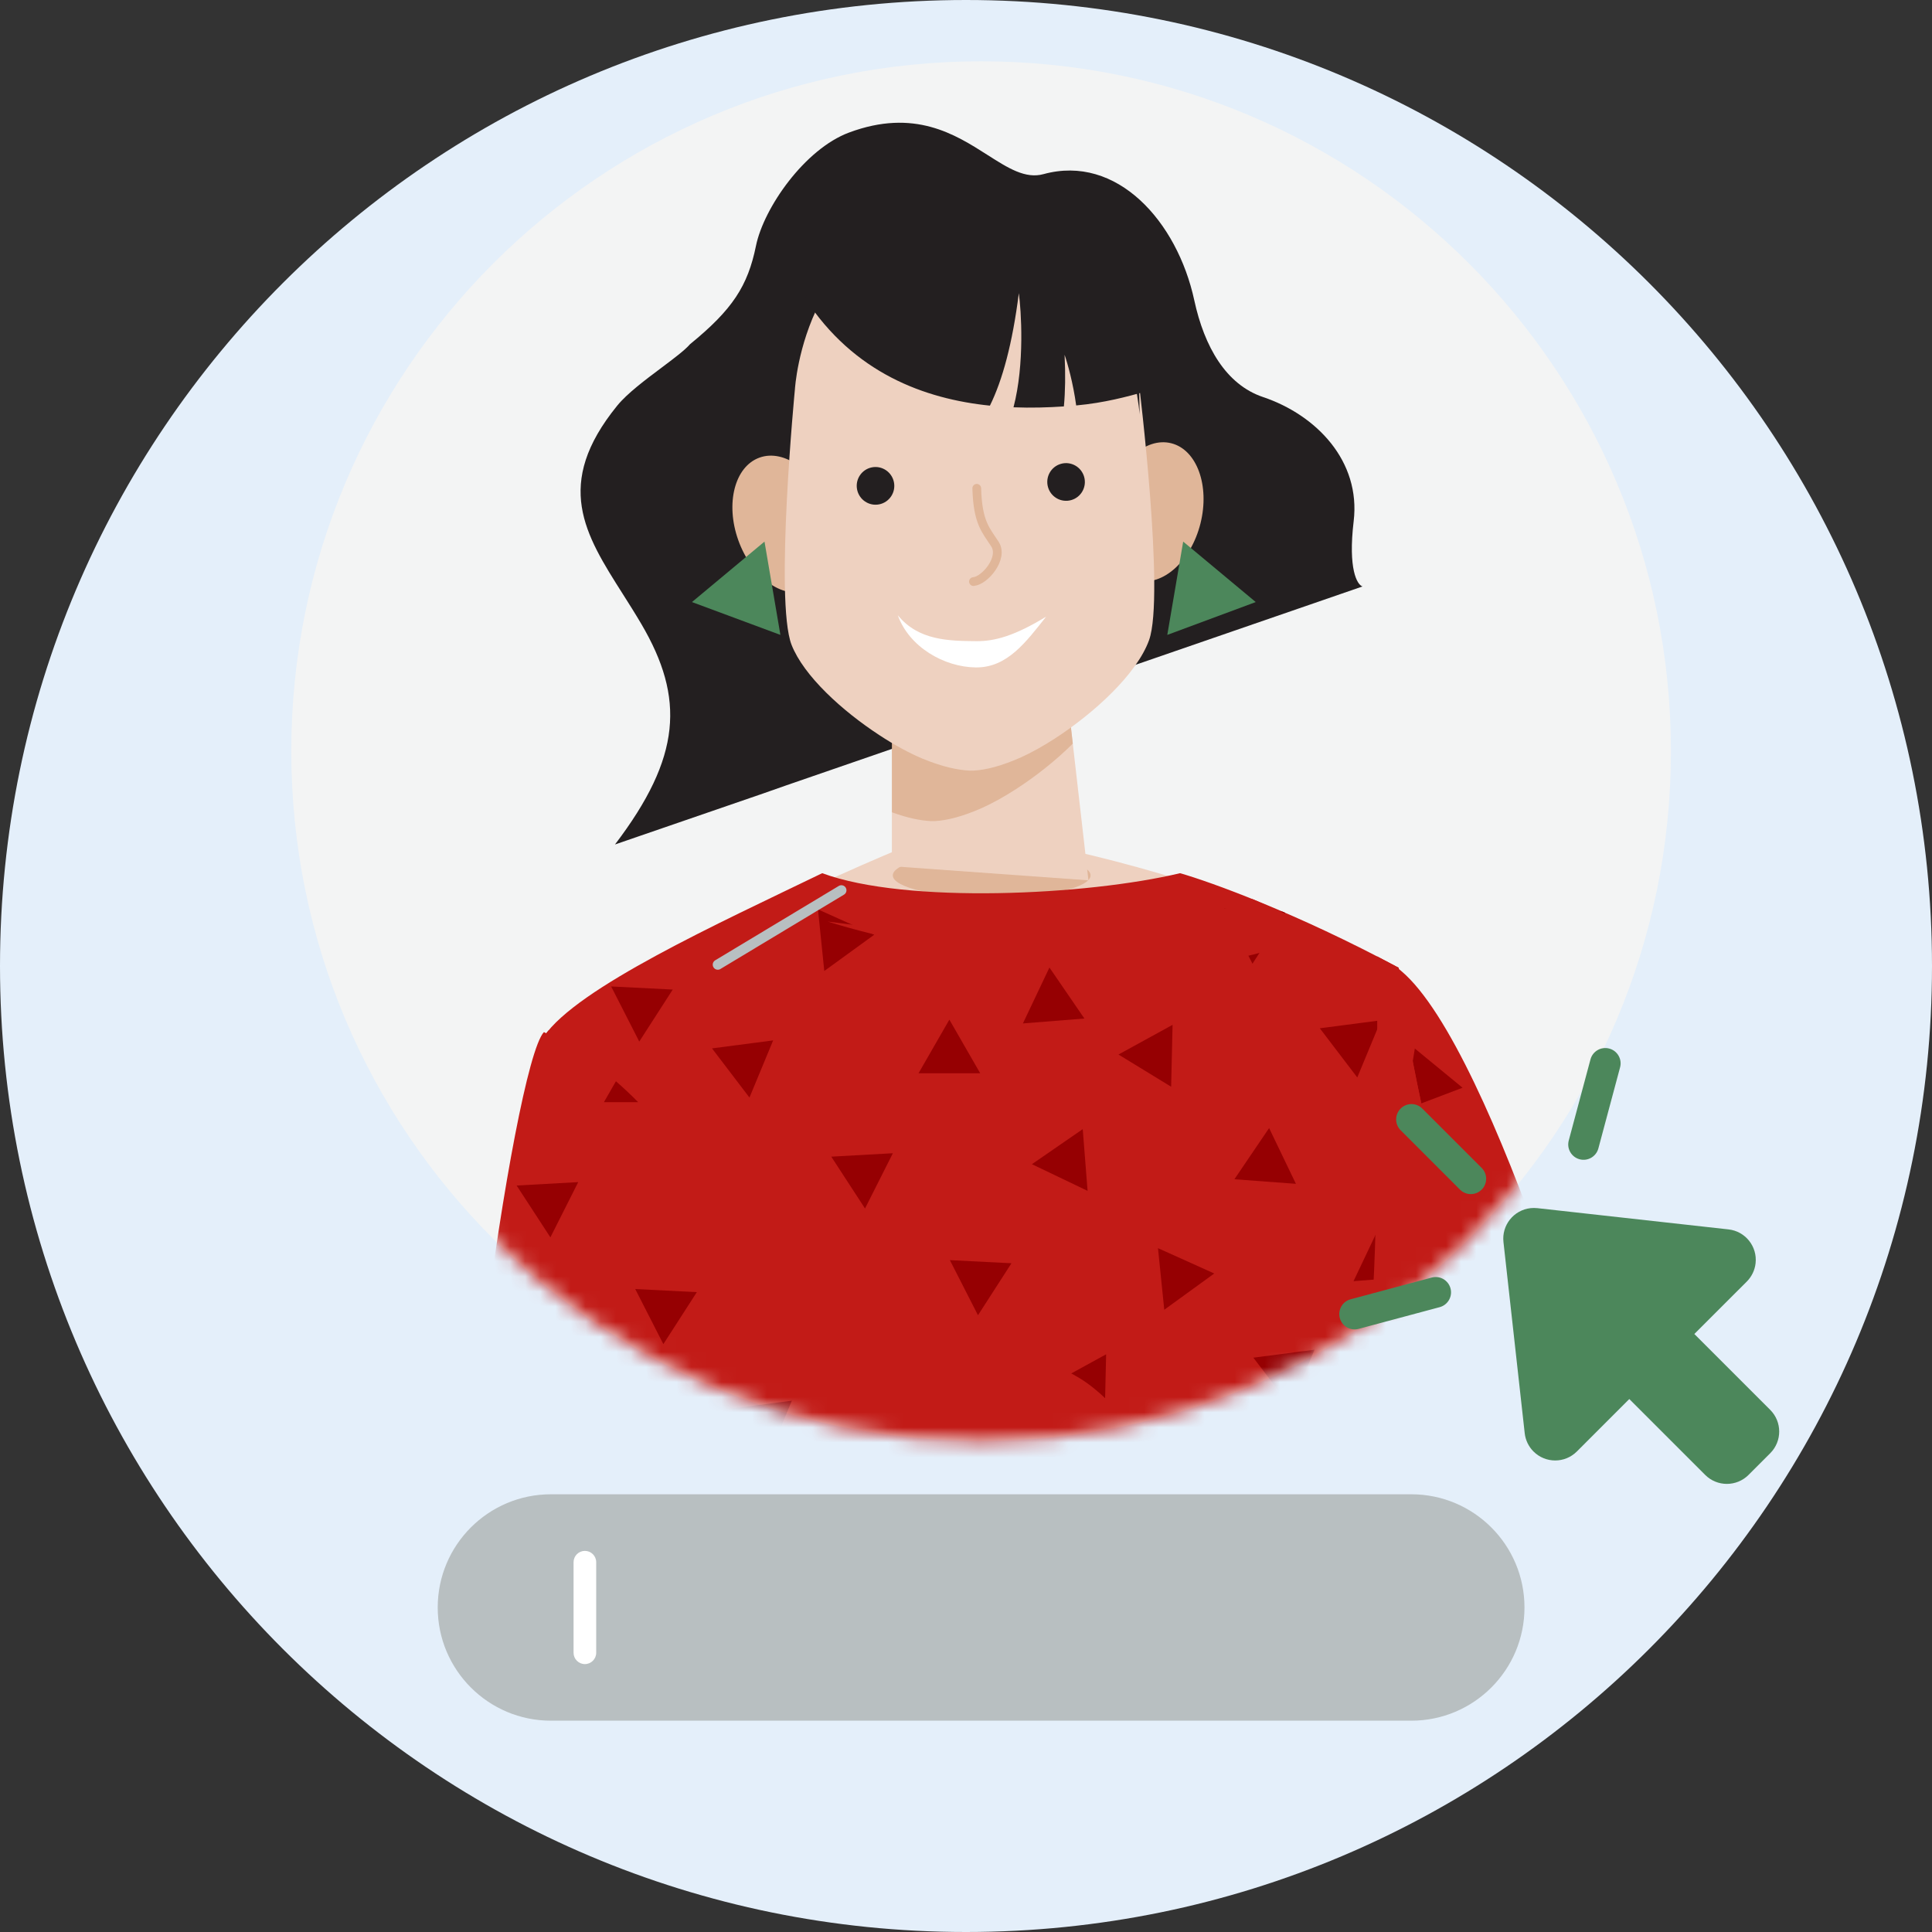
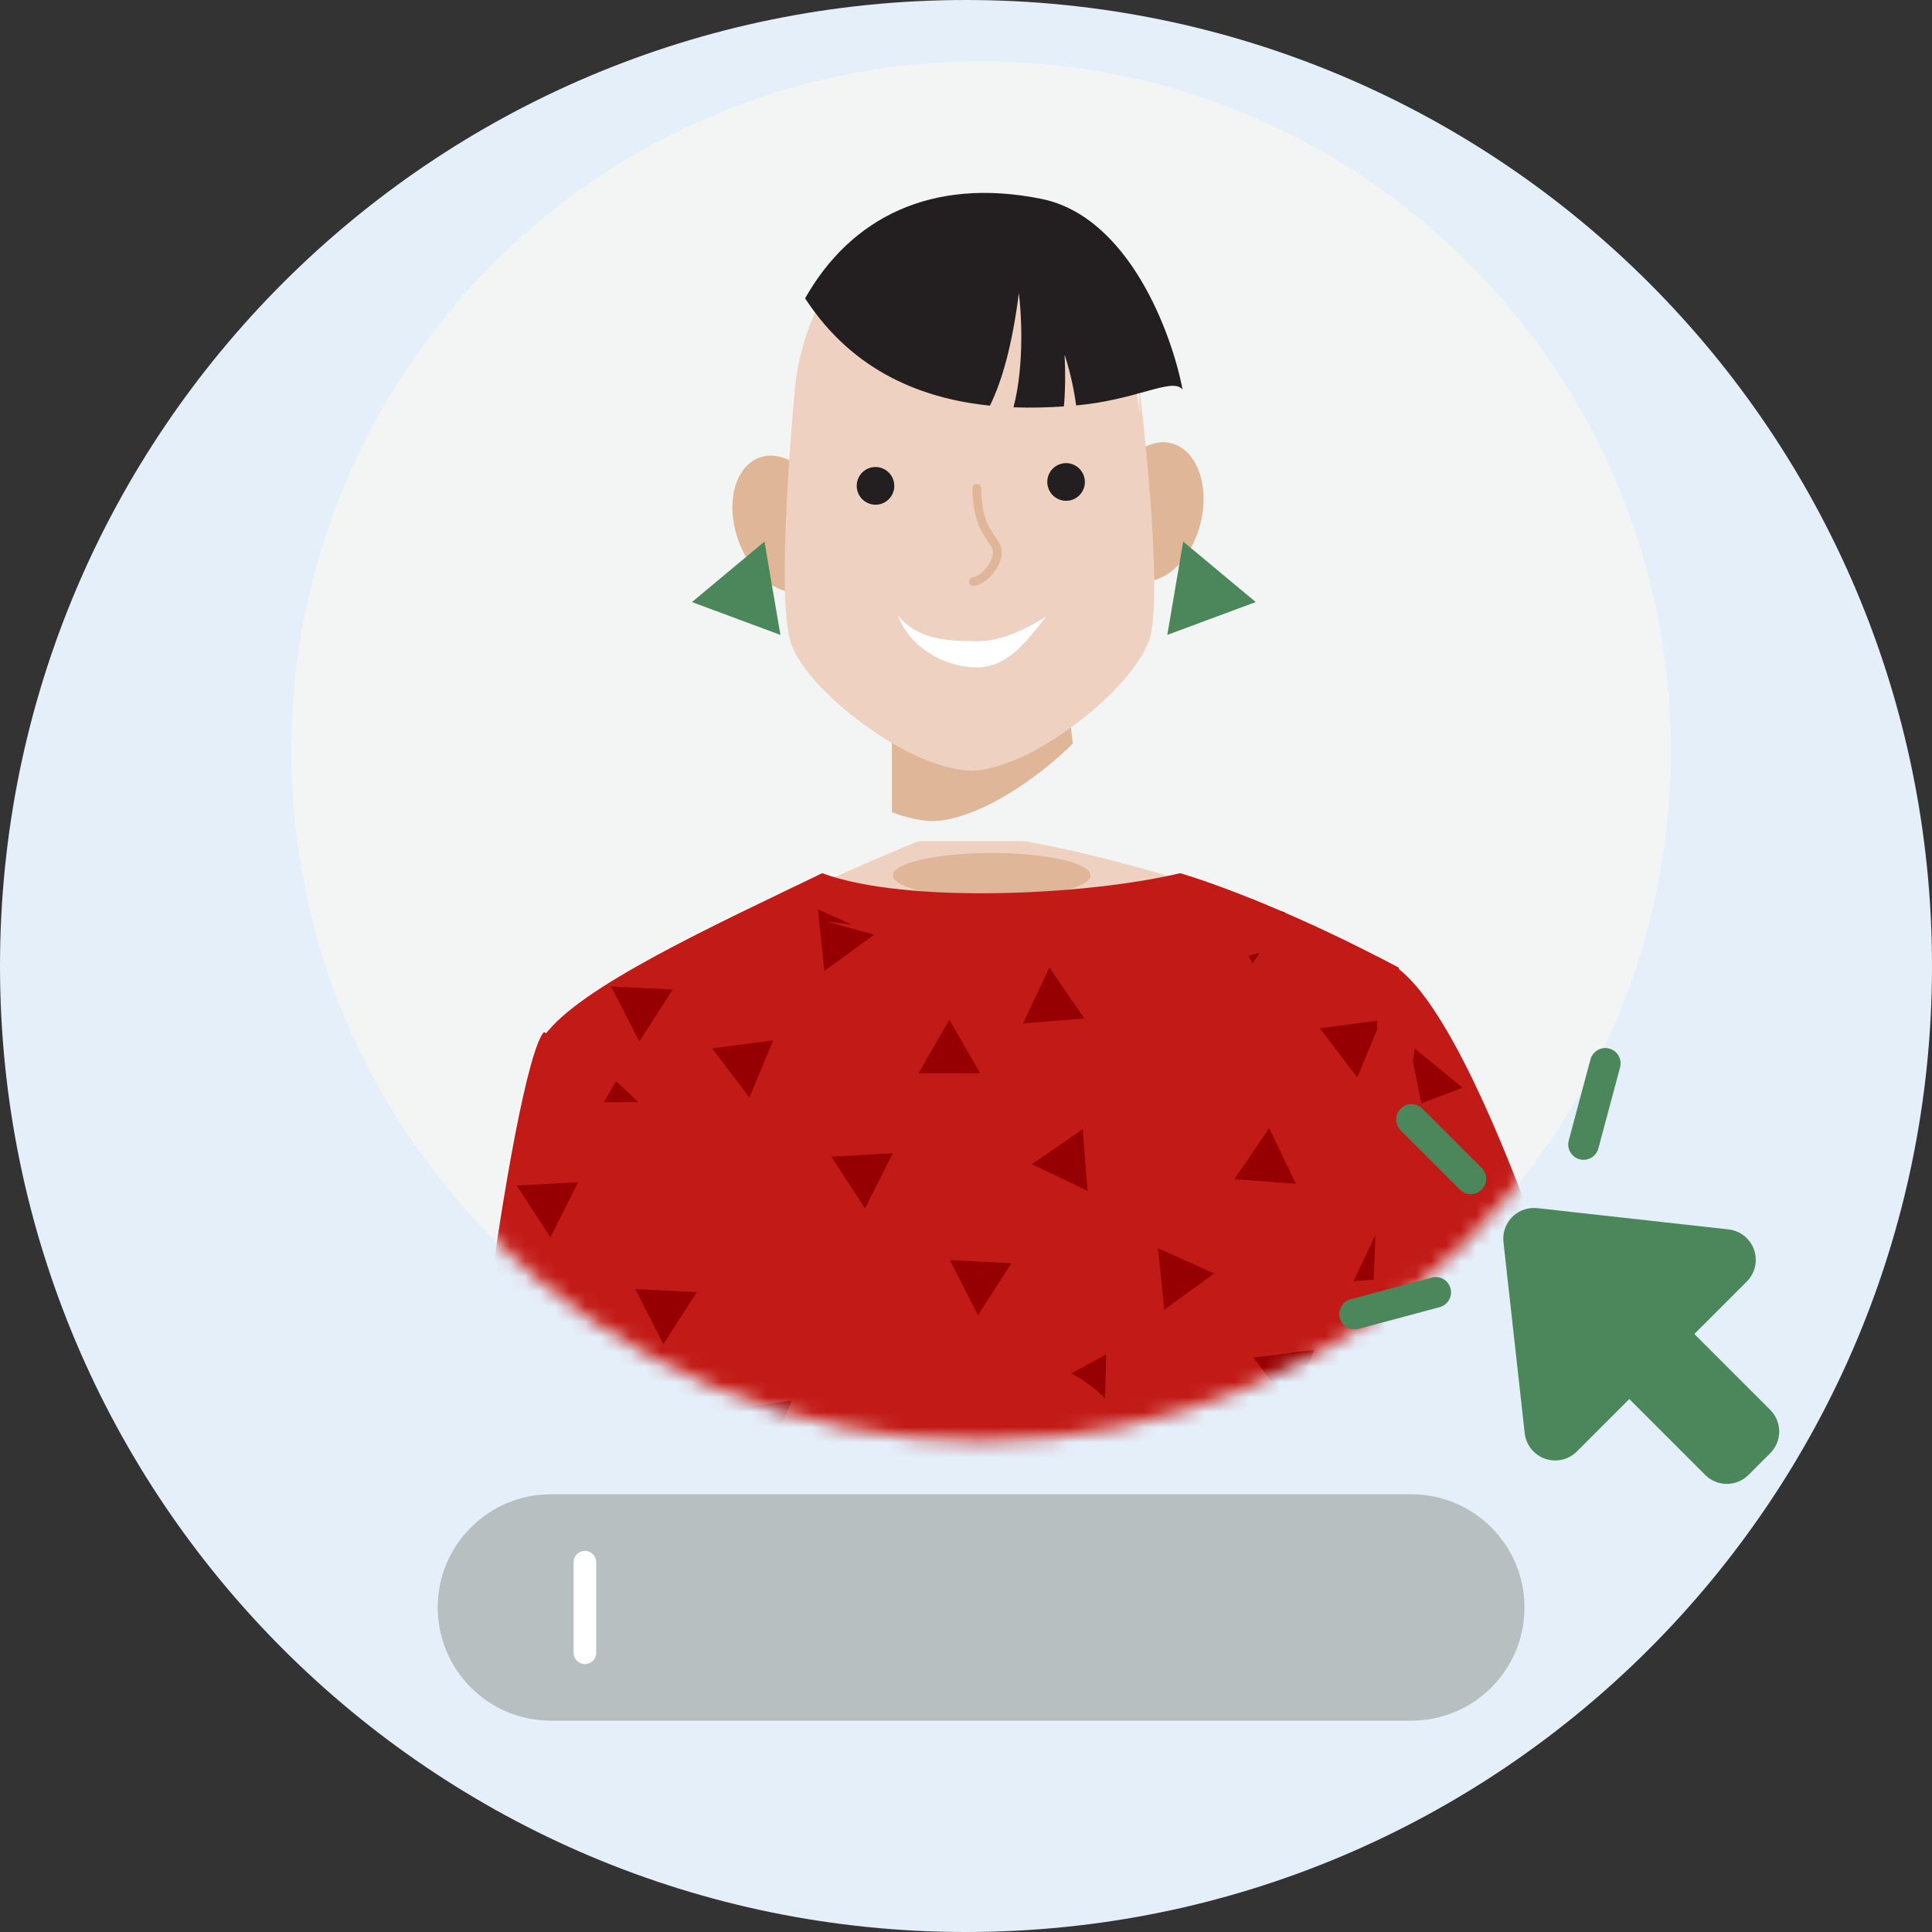
<svg xmlns="http://www.w3.org/2000/svg" xmlns:xlink="http://www.w3.org/1999/xlink" width="128px" height="128px" viewBox="0 0 128 128" version="1.1">
  <rect x="0" y="0" width="128" height="128" fill="#333333" stroke="none" />
  <title>01_Basics_Icons_Illustrations/06_illustrations_128x128/People/y33-woman-input</title>
  <defs>
    <path d="M45.702,91.405 C70.943,91.405 91.404,70.944 91.404,45.703 C91.404,20.462 70.943,0 45.702,0 C20.462,0 0,20.462 0,45.703 C0,70.944 20.462,91.405 45.702,91.405 Z" id="path-1" />
  </defs>
  <g id="01_Basics_Icons_Illustrations/06_illustrations_128x128/People/y33-woman-input" stroke="none" stroke-width="1" fill="none" fill-rule="evenodd">
    <g id="y33-woman-input">
      <path d="M128,64 C128,28.654 99.347,0 64,0 C28.654,0 0,28.654 0,64 C0,99.347 28.654,128 64,128 C99.347,128 128,99.347 128,64 Z" id="Path" fill="#E4EFFA" fill-rule="nonzero" />
      <path d="M65.001,95.468 C90.242,95.468 110.703,75.006 110.703,49.765 C110.703,24.524 90.242,4.062 65.001,4.062 C39.76,4.062 19.299,24.524 19.299,49.765 C19.299,75.006 39.76,95.468 65.001,95.468 Z" id="Path" fill="#F3F4F4" fill-rule="nonzero" />
      <g id="Clipped" transform="translate(19.299, 4.062)">
        <mask id="mask-2" fill="white">
          <use xlink:href="#path-1" />
        </mask>
        <g id="Path" />
        <g id="Group" mask="url(#mask-2)">
          <g transform="translate(11.238, 4.07)">
            <path d="M5.391,60.961 C12.113,55.562 24.824,49.8 30.34,47.594 L37.321,47.594 C41.888,48.372 53.273,51.175 62.27,56.159 C64.209,70.305 64.224,95.46 58.923,118.949 L17.442,119.428 C19.683,115.535 23.333,107.265 21.162,97.817 C18.447,86.008 13.793,76.923 5.391,60.961 Z" id="Path" stroke="none" fill="#EED1C0" fill-rule="nonzero" />
-             <path d="M41.716,49.863 C41.716,50.683 38.782,51.348 35.164,51.348 C31.546,51.348 28.613,50.683 28.613,49.863 C28.613,49.044 31.546,48.379 35.164,48.379 C38.782,48.379 41.716,49.044 41.716,49.863 Z" id="Path" stroke="none" fill="#E0B699" fill-rule="nonzero" />
+             <path d="M41.716,49.863 C41.716,50.683 38.782,51.348 35.164,51.348 C31.546,51.348 28.613,50.683 28.613,49.863 C28.613,49.044 31.546,48.379 35.164,48.379 C38.782,48.379 41.716,49.044 41.716,49.863 " id="Path" stroke="none" fill="#E0B699" fill-rule="nonzero" />
            <path d="M76.941,92.393 C75.999,87.325 67.78,59.523 61.728,55.781 L61.728,99.637 C62.053,104.923 61.728,114.507 69.649,119.478 L93.466,119.478 C95.159,117.842 95.347,116.269 95.347,114.193 C95.347,100.683 77.882,97.461 76.941,92.393 Z" id="Path" stroke="none" fill="#C21B17" fill-rule="nonzero" />
            <polygon id="Path" stroke="none" fill="#960002" fill-rule="evenodd" points="62.539 65.384 63.199 61.336 66.361 63.933" />
            <path d="M23.937,49.719 C29.498,51.776 41.499,51.188 47.645,49.719 C49.645,50.289 55.343,52.342 62.133,55.985 C63.792,73.713 79.058,111.961 70.701,119.459 L16.679,119.459 C4.24,119.459 3.303,63.772 5.498,60.539 C7.693,57.307 17.059,53.047 23.937,49.719 Z" id="Path" stroke="none" fill="#C21B17" fill-rule="nonzero" />
            <polygon id="Path" stroke="none" fill="#960002" fill-rule="nonzero" points="34.404 62.974 32.361 59.422 30.318 62.974" />
-             <polygon id="Path" stroke="none" fill="#960002" fill-rule="nonzero" points="30.004 84.798 27.961 81.246 25.918 84.798" />
            <path d="M54.422,52.261 C54.486,52.288 54.55,52.316 54.615,52.344 L52.443,55.717 L50.58,52.066 L54.422,52.261 Z" id="Path" stroke="none" fill="#960002" fill-rule="nonzero" />
            <path d="M67.538,80.957 L66.717,82.385 L67.903,82.385 C67.782,81.909 67.66,81.433 67.538,80.957 Z" id="Path" stroke="none" fill="#960002" fill-rule="nonzero" />
            <polygon id="Path" stroke="none" fill="#960002" fill-rule="nonzero" points="28.617 68.273 26.773 71.934 24.537 68.5" />
            <polygon id="Path" stroke="none" fill="#960002" fill-rule="nonzero" points="60.894 73.047 59.137 76.75 63.21 76.426" />
            <polygon id="Path" stroke="none" fill="#960002" fill-rule="nonzero" points="20.624 74.379 18.867 78.082 22.94 77.758" />
            <polygon id="Path" stroke="none" fill="#960002" fill-rule="nonzero" points="37.234 59.672 38.991 55.969 41.307 59.348" />
-             <polygon id="Path" stroke="none" fill="#960002" fill-rule="nonzero" points="47.054 63.866 47.149 59.766 43.564 61.733" />
            <polygon id="Path" stroke="none" fill="#960002" fill-rule="nonzero" points="42.747 81.594 42.652 85.694 39.162 83.561" />
            <path d="M6.785,65.198 L6.881,61.098 L5.063,62.095 C4.978,62.624 4.902,63.266 4.838,64.008 L6.785,65.198 Z" id="Path" stroke="none" fill="#960002" fill-rule="nonzero" />
            <polygon id="Path" stroke="none" fill="#960002" fill-rule="nonzero" points="41.518 70.765 41.197 66.676 37.83 68.999" />
            <polygon id="Path" stroke="none" fill="#960002" fill-rule="nonzero" points="46.599 78.643 46.182 74.562 49.91 76.24" />
            <polygon id="Path" stroke="none" fill="#960002" fill-rule="nonzero" points="6.327 79.975 5.91 75.894 9.639 77.572" />
            <polygon id="Path" stroke="none" fill="#960002" fill-rule="nonzero" points="23.656 52.117 24.074 56.198 27.385 53.795" />
            <polygon id="Path" stroke="none" fill="#960002" fill-rule="nonzero" points="60.956 59.465 59.386 63.252 56.904 59.994" />
            <polygon id="Path" stroke="none" fill="#960002" fill-rule="nonzero" points="54.984 85.076 56.554 81.289 52.502 81.818" />
            <polygon id="Path" stroke="none" fill="#960002" fill-rule="nonzero" points="20.686 60.797 19.117 64.584 16.635 61.326" />
            <polygon id="Path" stroke="none" fill="#960002" fill-rule="nonzero" points="53.545 66.605 55.321 70.299 51.246 69.996" />
            <polygon id="Path" stroke="none" fill="#960002" fill-rule="nonzero" points="13.273 67.937 15.049 71.632 10.975 71.329" />
            <polygon id="Path" stroke="none" fill="#960002" fill-rule="nonzero" points="32.394 75.355 34.257 79.006 36.475 75.562" />
            <polygon id="Path" stroke="none" fill="#960002" fill-rule="nonzero" points="11.816 60.874 9.953 57.223 14.034 57.429" />
            <path d="M12.539,117.064 C7.69,110.949 5.457,94.289 4.791,80.604 C4.292,70.342 4.675,61.753 5.498,60.541 C5.592,60.404 5.698,60.264 5.817,60.123 C5.904,60.155 5.991,60.188 6.078,60.223 C14.931,63.724 18.682,69.415 21.472,73.649 C22.97,75.921 24.19,77.773 25.774,78.64 C27.934,79.823 30.399,80.252 32.905,80.689 C35.663,81.169 38.47,81.658 40.977,83.168 C42.412,84.032 43.827,85.626 45.31,87.294 C48.14,90.48 51.214,93.941 55.137,93.126 C60.748,91.96 60.73,77.306 60.706,58.572 C60.705,57.473 60.703,56.36 60.703,55.234 C61.174,55.477 61.651,55.728 62.133,55.987 C62.708,62.13 64.916,70.736 67.209,79.674 C71.399,96.002 75.873,113.435 71.183,118.964 C71.032,119.142 70.871,119.308 70.701,119.461 L16.679,119.461 C15.124,119.461 13.75,118.592 12.539,117.064 Z" id="Path" stroke="none" fill="#C21B17" fill-rule="evenodd" />
            <path d="M52.439,51.434 C44.07,54.57 35.988,54.49 24.287,52.921 C38.521,57.315 58.304,56.387 54.766,52.471 C53.68,51.987 52.439,51.434 52.439,51.434 Z" id="Path" stroke="none" fill="#C21B17" fill-rule="nonzero" />
-             <polygon id="Path" stroke="none" fill="#EED1C0" fill-rule="nonzero" points="28.553 34.746 39.899 35.562 41.575 50.192 28.553 49.256" />
-             <path d="M15.176,14.675 C18.001,12.371 19.005,10.814 19.548,8.156 C20.062,5.643 22.775,1.741 25.721,0.647 C30.04,-0.958 32.737,0.762 34.892,2.137 C36.252,3.004 37.396,3.734 38.596,3.405 C43.463,2.069 47.457,6.539 48.587,11.763 C49.256,14.856 50.696,17.35 53.141,18.173 C56.679,19.363 59.624,22.417 59.147,26.4 C58.766,29.587 59.378,30.61 59.732,30.723 L21.561,43.898 L20.027,44.437 L10.207,47.817 C14.622,42.014 14.836,38.123 11.955,33.212 C11.549,32.521 11.128,31.857 10.718,31.211 C8.215,27.268 6.114,23.959 10.358,18.74 C11.013,17.935 12.224,17.028 13.292,16.228 C14.107,15.616 14.839,15.068 15.176,14.675 Z" id="Path" stroke="none" fill="#231F20" fill-rule="nonzero" />
            <path d="M44.786,30.32 C46.485,30.745 48.37,29.055 48.998,26.546 C49.625,24.037 48.757,21.659 47.059,21.234 C45.361,20.809 43.476,22.499 42.848,25.008 C42.22,27.517 43.088,29.895 44.786,30.32 Z" id="Path" stroke="none" fill="#E0B699" fill-rule="nonzero" />
            <path d="M22.937,31.001 C21.288,31.59 19.246,30.094 18.377,27.659 C17.507,25.224 18.138,22.773 19.787,22.184 C21.437,21.595 23.479,23.091 24.348,25.526 C25.218,27.961 24.587,30.412 22.937,31.001 Z" id="Path" stroke="none" fill="#E0B699" fill-rule="nonzero" />
            <polygon id="Path" stroke="none" fill="#4C875B" fill-rule="nonzero" points="47.852 27.75 52.659 31.756 46.799 33.932" />
            <polygon id="Path" stroke="none" fill="#4C875B" fill-rule="nonzero" points="20.113 27.75 15.307 31.756 21.167 33.932" />
            <path d="M40.539,41.134 L39.9,35.561 L28.555,34.746 L28.555,45.683 C29.641,46.082 30.486,46.238 31.159,46.268 L31.243,46.267 L31.267,46.267 L31.291,46.266 L31.315,46.266 L31.339,46.266 L31.423,46.265 C32.203,46.22 33.221,45.977 34.546,45.387 C35.226,45.08 35.989,44.657 36.787,44.142 C38.066,43.314 39.409,42.261 40.539,41.134 Z" id="Path" stroke="none" fill="#E0B699" fill-rule="evenodd" />
            <path d="M44.967,19.325 C44.967,19.325 43.964,5.954 33.434,6.023 C33.422,6.024 33.41,6.024 33.386,6.025 C33.374,6.025 33.362,6.025 33.338,6.025 C22.797,6.233 22.129,17.647 22.129,17.647 C22.129,17.647 20.775,31.668 21.905,34.587 C22.713,36.651 25.265,38.967 27.723,40.573 C28.728,41.236 29.732,41.773 30.577,42.129 C31.929,42.684 32.941,42.889 33.722,42.924 C33.746,42.924 33.782,42.923 33.806,42.923 C33.806,42.923 33.818,42.923 33.83,42.923 L33.854,42.922 C33.854,42.922 33.866,42.922 33.878,42.922 C33.878,42.922 33.89,42.922 33.902,42.922 C33.926,42.921 33.962,42.921 33.986,42.921 C34.766,42.876 35.783,42.633 37.109,42.043 C37.789,41.736 38.552,41.313 39.35,40.798 C41.934,39.125 44.782,36.531 45.593,34.274 C46.648,31.326 44.929,17.345 44.929,17.345 L44.967,19.325 Z" id="Path" stroke="none" fill="#EED1C0" fill-rule="nonzero" />
            <path d="M34.132,34.347 C32.326,34.329 30.311,34.31 28.945,32.629 C29.694,34.736 32.02,36.067 34.116,36.087 C36.211,36.107 37.456,34.378 38.773,32.722 C36.665,34.008 35.355,34.358 34.132,34.347 Z" id="Path" stroke="none" fill="#FFFFFF" fill-rule="nonzero" />
            <path d="M34.176,24.219 C34.238,26.533 34.801,27.008 35.387,27.928 C35.972,28.849 34.709,30.34 33.957,30.399" id="Path" stroke="#E0B699" stroke-width="0.579" fill="none" stroke-linecap="round" />
            <path d="M40.432,25.001 C39.77,25.188 39.082,24.801 38.895,24.138 C38.708,23.474 39.092,22.784 39.754,22.598 C40.415,22.411 41.104,22.798 41.291,23.461 C41.478,24.125 41.094,24.815 40.432,25.001 Z" id="Path" stroke="none" fill="#231F20" fill-rule="nonzero" />
            <path d="M27.714,25.282 C27.04,25.418 26.384,24.979 26.248,24.303 C26.111,23.627 26.547,22.969 27.221,22.833 C27.895,22.697 28.551,23.136 28.688,23.812 C28.824,24.488 28.388,25.146 27.714,25.282 Z" id="Path" stroke="none" fill="#231F20" fill-rule="nonzero" />
            <path d="M39.948,18.794 C38.91,18.865 37.783,18.899 36.61,18.853 C37.364,15.974 37.116,12.4 36.963,11.291 C36.539,14.644 35.875,17.067 35.047,18.743 C30.726,18.3 26.025,16.59 22.803,11.632 C25.834,6.281 31.188,3.583 38.439,5.04 C44.241,6.205 47.103,13.948 47.809,17.674 C47.446,17.229 46.621,17.458 45.302,17.823 C44.164,18.138 42.658,18.556 40.763,18.73 C40.561,17.248 40.189,15.931 39.995,15.374 C40.059,16.68 40.04,17.815 39.948,18.794 Z" id="Path" stroke="none" fill="#231F20" fill-rule="evenodd" />
            <path d="M0.377,104.467 C-1.379,97.269 3.451,62.45 5.499,60.246 C21.451,68.473 23.939,93.596 25.256,96.975 C26.573,100.354 46.475,110.785 47.646,114.458 C48.817,118.131 36.231,123.273 31.987,123.273 C24.378,123.861 2.133,111.666 0.377,104.467 Z" id="Path" stroke="none" fill="#C21B17" fill-rule="nonzero" />
            <path d="M43.699,119.244 C43.654,119.271 43.608,119.298 43.562,119.324 L43.547,119.176 L43.699,119.244 Z M10.27,63.504 C10.779,63.947 11.269,64.409 11.742,64.888 L9.475,64.888 L10.27,63.504 Z M31.771,107.587 L29.729,104.035 L27.686,107.587 L31.771,107.587 Z M24.139,116.545 L25.983,112.885 L21.903,113.112 L24.139,116.545 Z M5.928,73.846 L7.772,70.186 L3.692,70.413 L5.928,73.846 Z M21.864,98.248 L20.106,101.951 L24.179,101.628 L21.864,98.248 Z M8.118,84.969 L8.023,89.07 L4.533,86.937 L8.118,84.969 Z M6.855,106.11 L6.759,110.211 L3.27,108.078 L6.855,106.11 Z M5.299,96.263 L4.978,92.174 L1.611,94.498 L5.299,96.263 Z M38.884,115.379 L38.563,111.289 L35.196,113.613 L38.884,115.379 Z M7.15,99.765 L7.567,103.845 L10.878,101.442 L7.15,99.765 Z M21.925,84.667 L20.355,88.454 L17.873,85.196 L21.925,84.667 Z M17.523,106.492 L15.953,110.279 L13.471,107.021 L17.523,106.492 Z M16.289,95.502 L14.513,91.808 L12.214,95.199 L16.289,95.502 Z M18.21,116.475 L16.434,112.78 L14.135,116.171 L18.21,116.475 Z M25.977,121.819 L29.983,122.627 L28.677,118.741 L25.977,121.819 Z M11.549,77.27 L13.412,80.92 L15.63,77.476 L11.549,77.27 Z" id="Shape" stroke="none" fill="#960002" fill-rule="evenodd" />
            <path d="M37.447,109.978 C36.077,111.055 35.275,111.685 33.608,110.925 C33.011,110.652 32.381,110.19 31.619,109.632 C28.659,107.463 23.718,103.842 11.055,104.265 C10.507,104.265 9.962,104.285 9.426,104.304 C3.745,104.51 -0.921,104.68 1.503,80.825 C1.534,80.524 1.56,80.227 1.582,79.934 C0.297,89.972 -0.517,100.806 0.377,104.472 C2.133,111.671 24.378,123.865 31.987,123.277 C36.231,123.277 48.817,118.135 47.646,114.463 C47.2,113.063 44.035,110.683 40.214,108.085 C39.01,108.749 38.153,109.422 37.447,109.978 Z" id="Path" stroke="none" fill="#C21B17" fill-rule="evenodd" />
-             <line x1="17.019" y1="55.779" x2="25.207" y2="50.852" id="Path" stroke="#B8BFC1" stroke-width="0.672" fill="none" stroke-linecap="round" />
          </g>
        </g>
      </g>
      <g id="Group-2" transform="translate(29, 99)" fill-rule="nonzero">
        <path d="M64.501,0 L7.5,0 C3.358,0 0,3.358 0,7.5 C0,11.642 3.358,15 7.5,15 L64.501,15 C68.643,15 72.001,11.642 72.001,7.5 C72.001,3.358 68.643,0 64.501,0 Z" id="Path" fill="#B8BFC1" />
        <path d="M10.5,4.5 C10.5,4.086 10.164,3.75 9.75,3.75 C9.336,3.75 9,4.086 9,4.5 L9,10.501 C9,10.914 9.336,11.25 9.75,11.25 C10.164,11.25 10.5,10.914 10.5,10.501 L10.5,4.5 Z" id="Path" fill="#FFFFFF" />
      </g>
      <path d="M92.796,73.446 C93.192,73.049 93.835,73.049 94.232,73.446 L98.165,77.379 C98.561,77.775 98.561,78.418 98.165,78.815 C97.768,79.212 97.125,79.212 96.728,78.815 L92.796,74.882 C92.399,74.486 92.399,73.843 92.796,73.446 Z" id="Path" fill="#4C875B" fill-rule="nonzero" />
      <path d="M101.403,80.043 C101.552,80.027 101.702,80.027 101.851,80.043 L114.518,81.451 C115.633,81.574 116.436,82.579 116.312,83.694 C116.261,84.152 116.056,84.579 115.73,84.906 L112.254,88.381 L117.282,93.408 C118.075,94.201 118.075,95.487 117.282,96.28 L115.845,97.717 C115.052,98.51 113.766,98.51 112.973,97.717 L107.945,92.69 L104.471,96.165 C103.678,96.958 102.391,96.958 101.598,96.165 C101.272,95.838 101.067,95.411 101.016,94.953 L99.608,82.286 C99.484,81.171 100.288,80.167 101.403,80.043 Z" id="Path" fill="#4C875B" />
      <path d="M96.1,85.359 C96.245,85.901 95.923,86.458 95.381,86.603 L90.009,88.042 C89.467,88.187 88.91,87.866 88.765,87.324 C88.62,86.782 88.942,86.225 89.483,86.08 L94.856,84.641 C95.397,84.496 95.954,84.817 96.1,85.359 Z" id="Path" fill="#4C875B" fill-rule="nonzero" />
      <path d="M104.652,76.805 C104.11,76.659 103.789,76.103 103.934,75.561 L105.373,70.189 C105.518,69.647 106.075,69.325 106.617,69.47 C107.159,69.615 107.48,70.172 107.335,70.714 L105.896,76.086 C105.751,76.628 105.194,76.95 104.652,76.805 Z" id="Path" fill="#4C875B" fill-rule="nonzero" />
    </g>
  </g>
</svg>